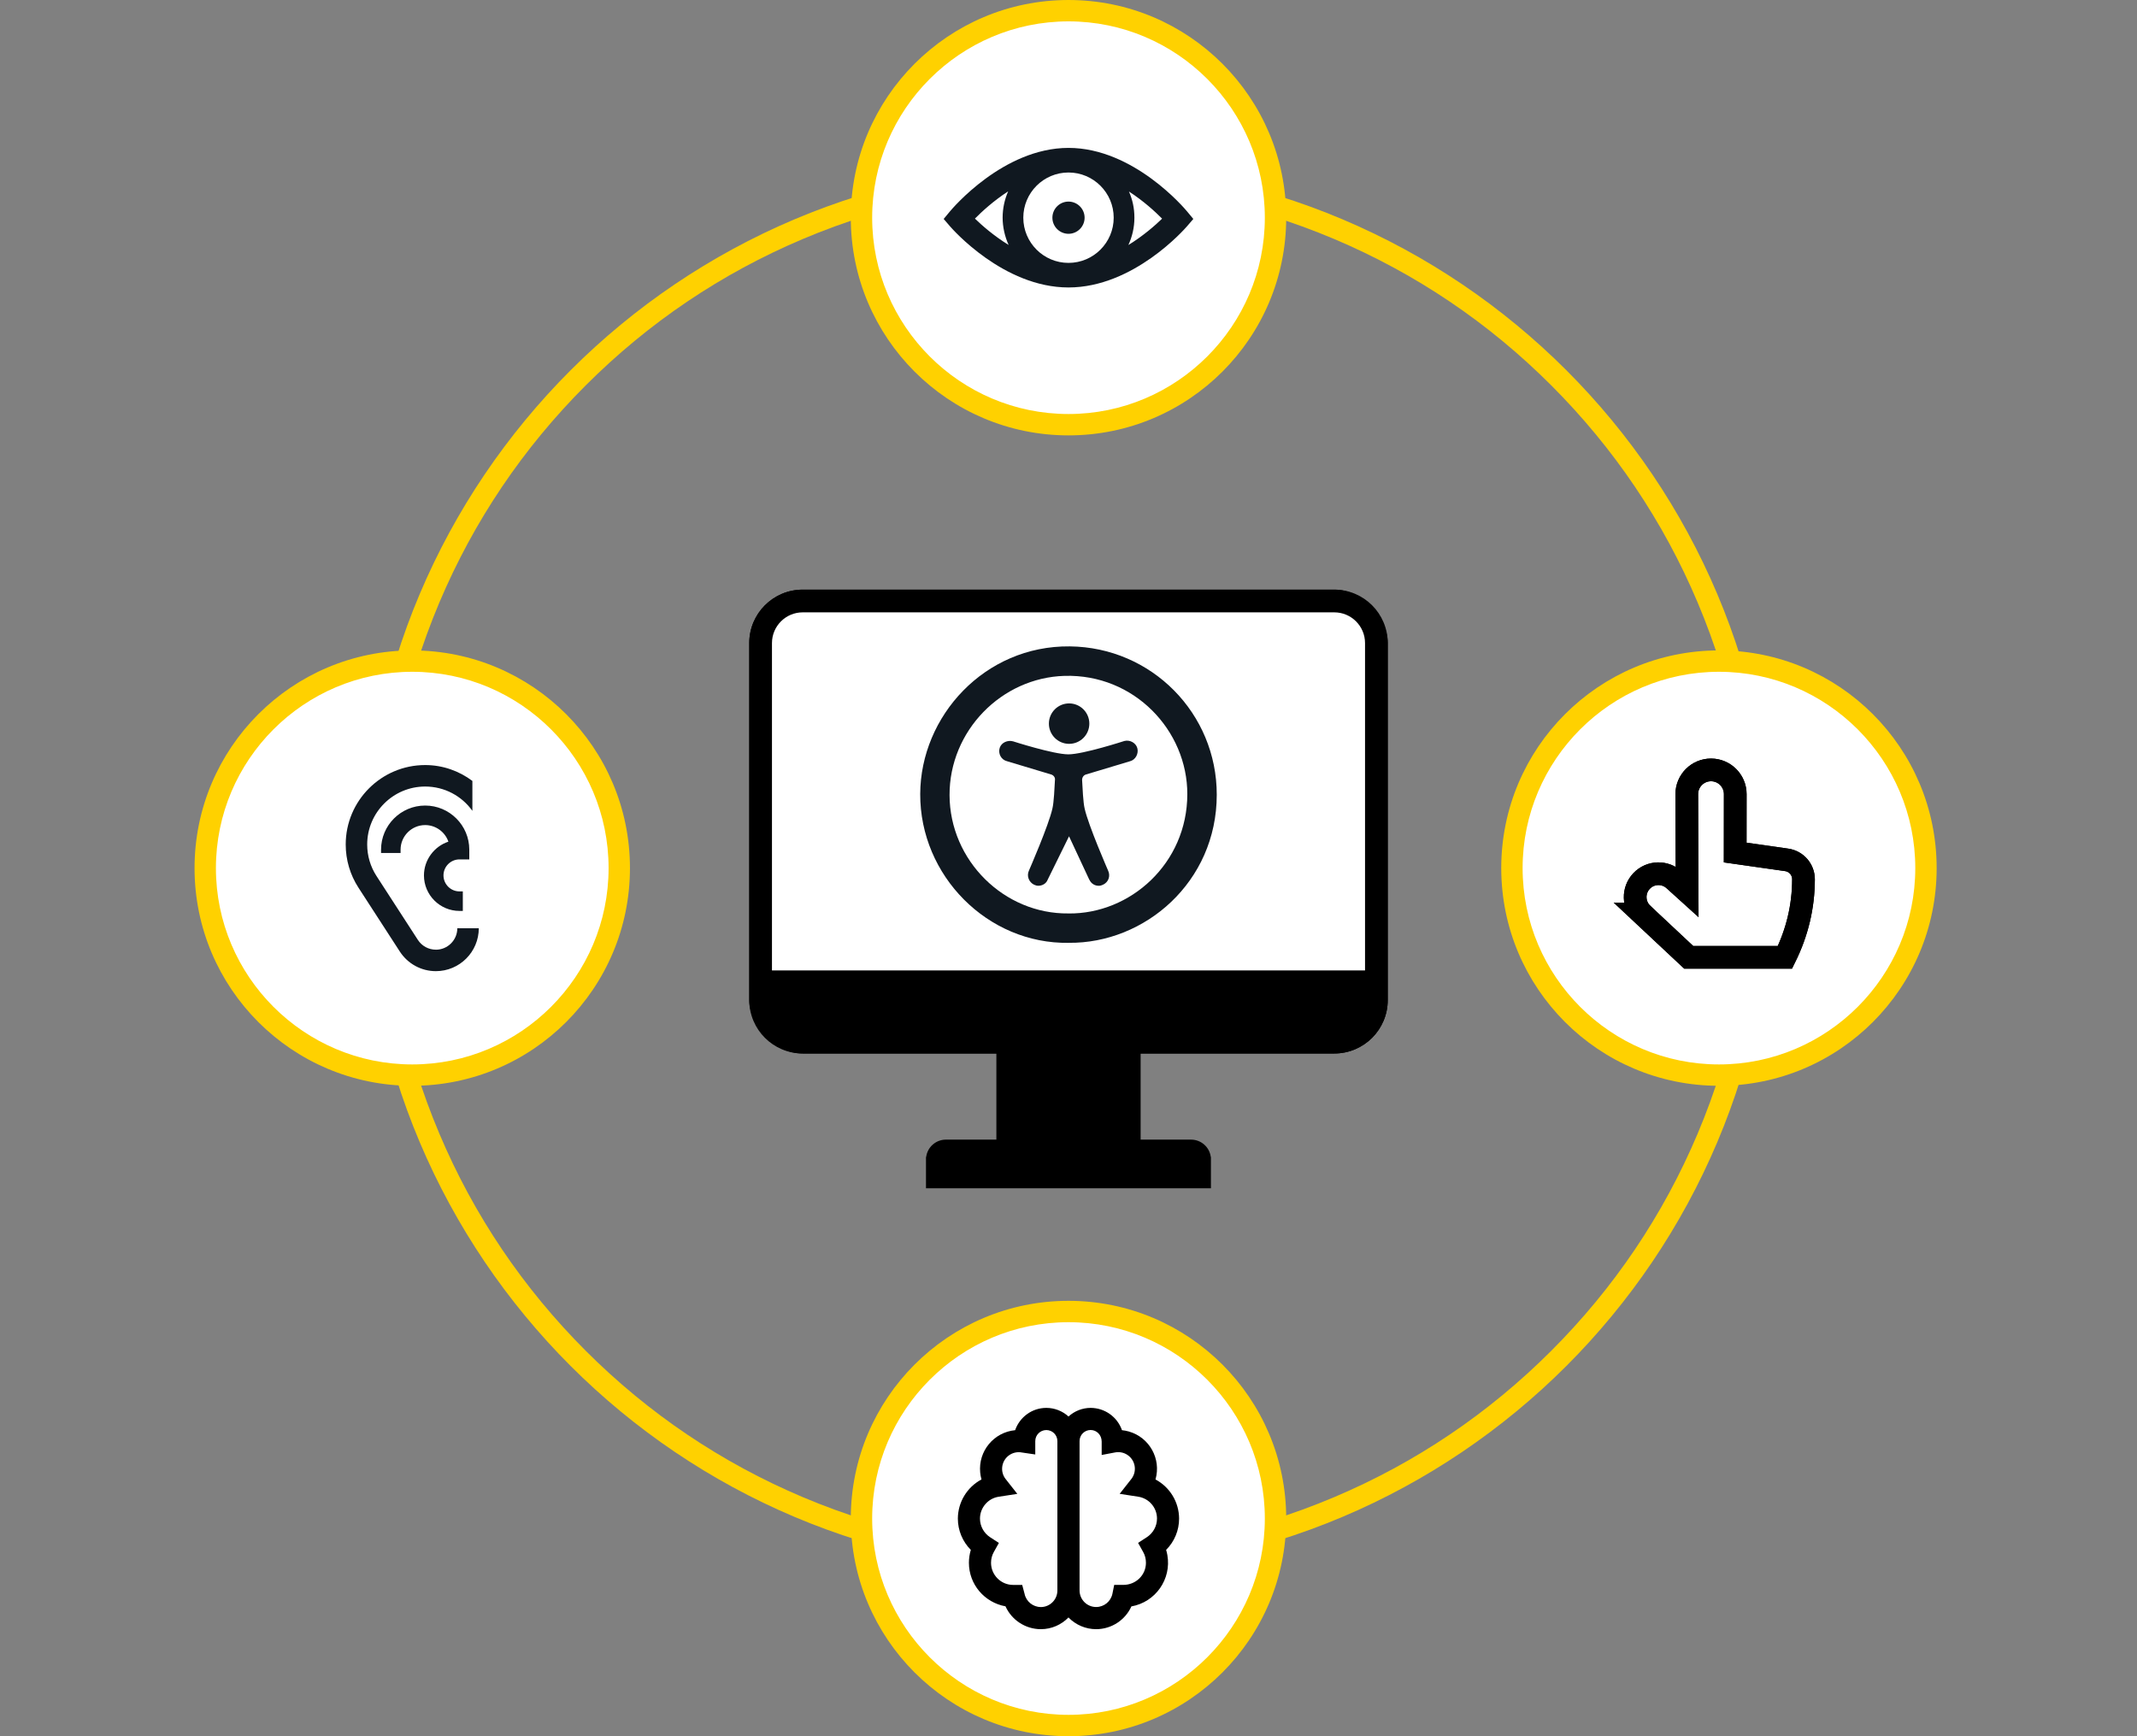
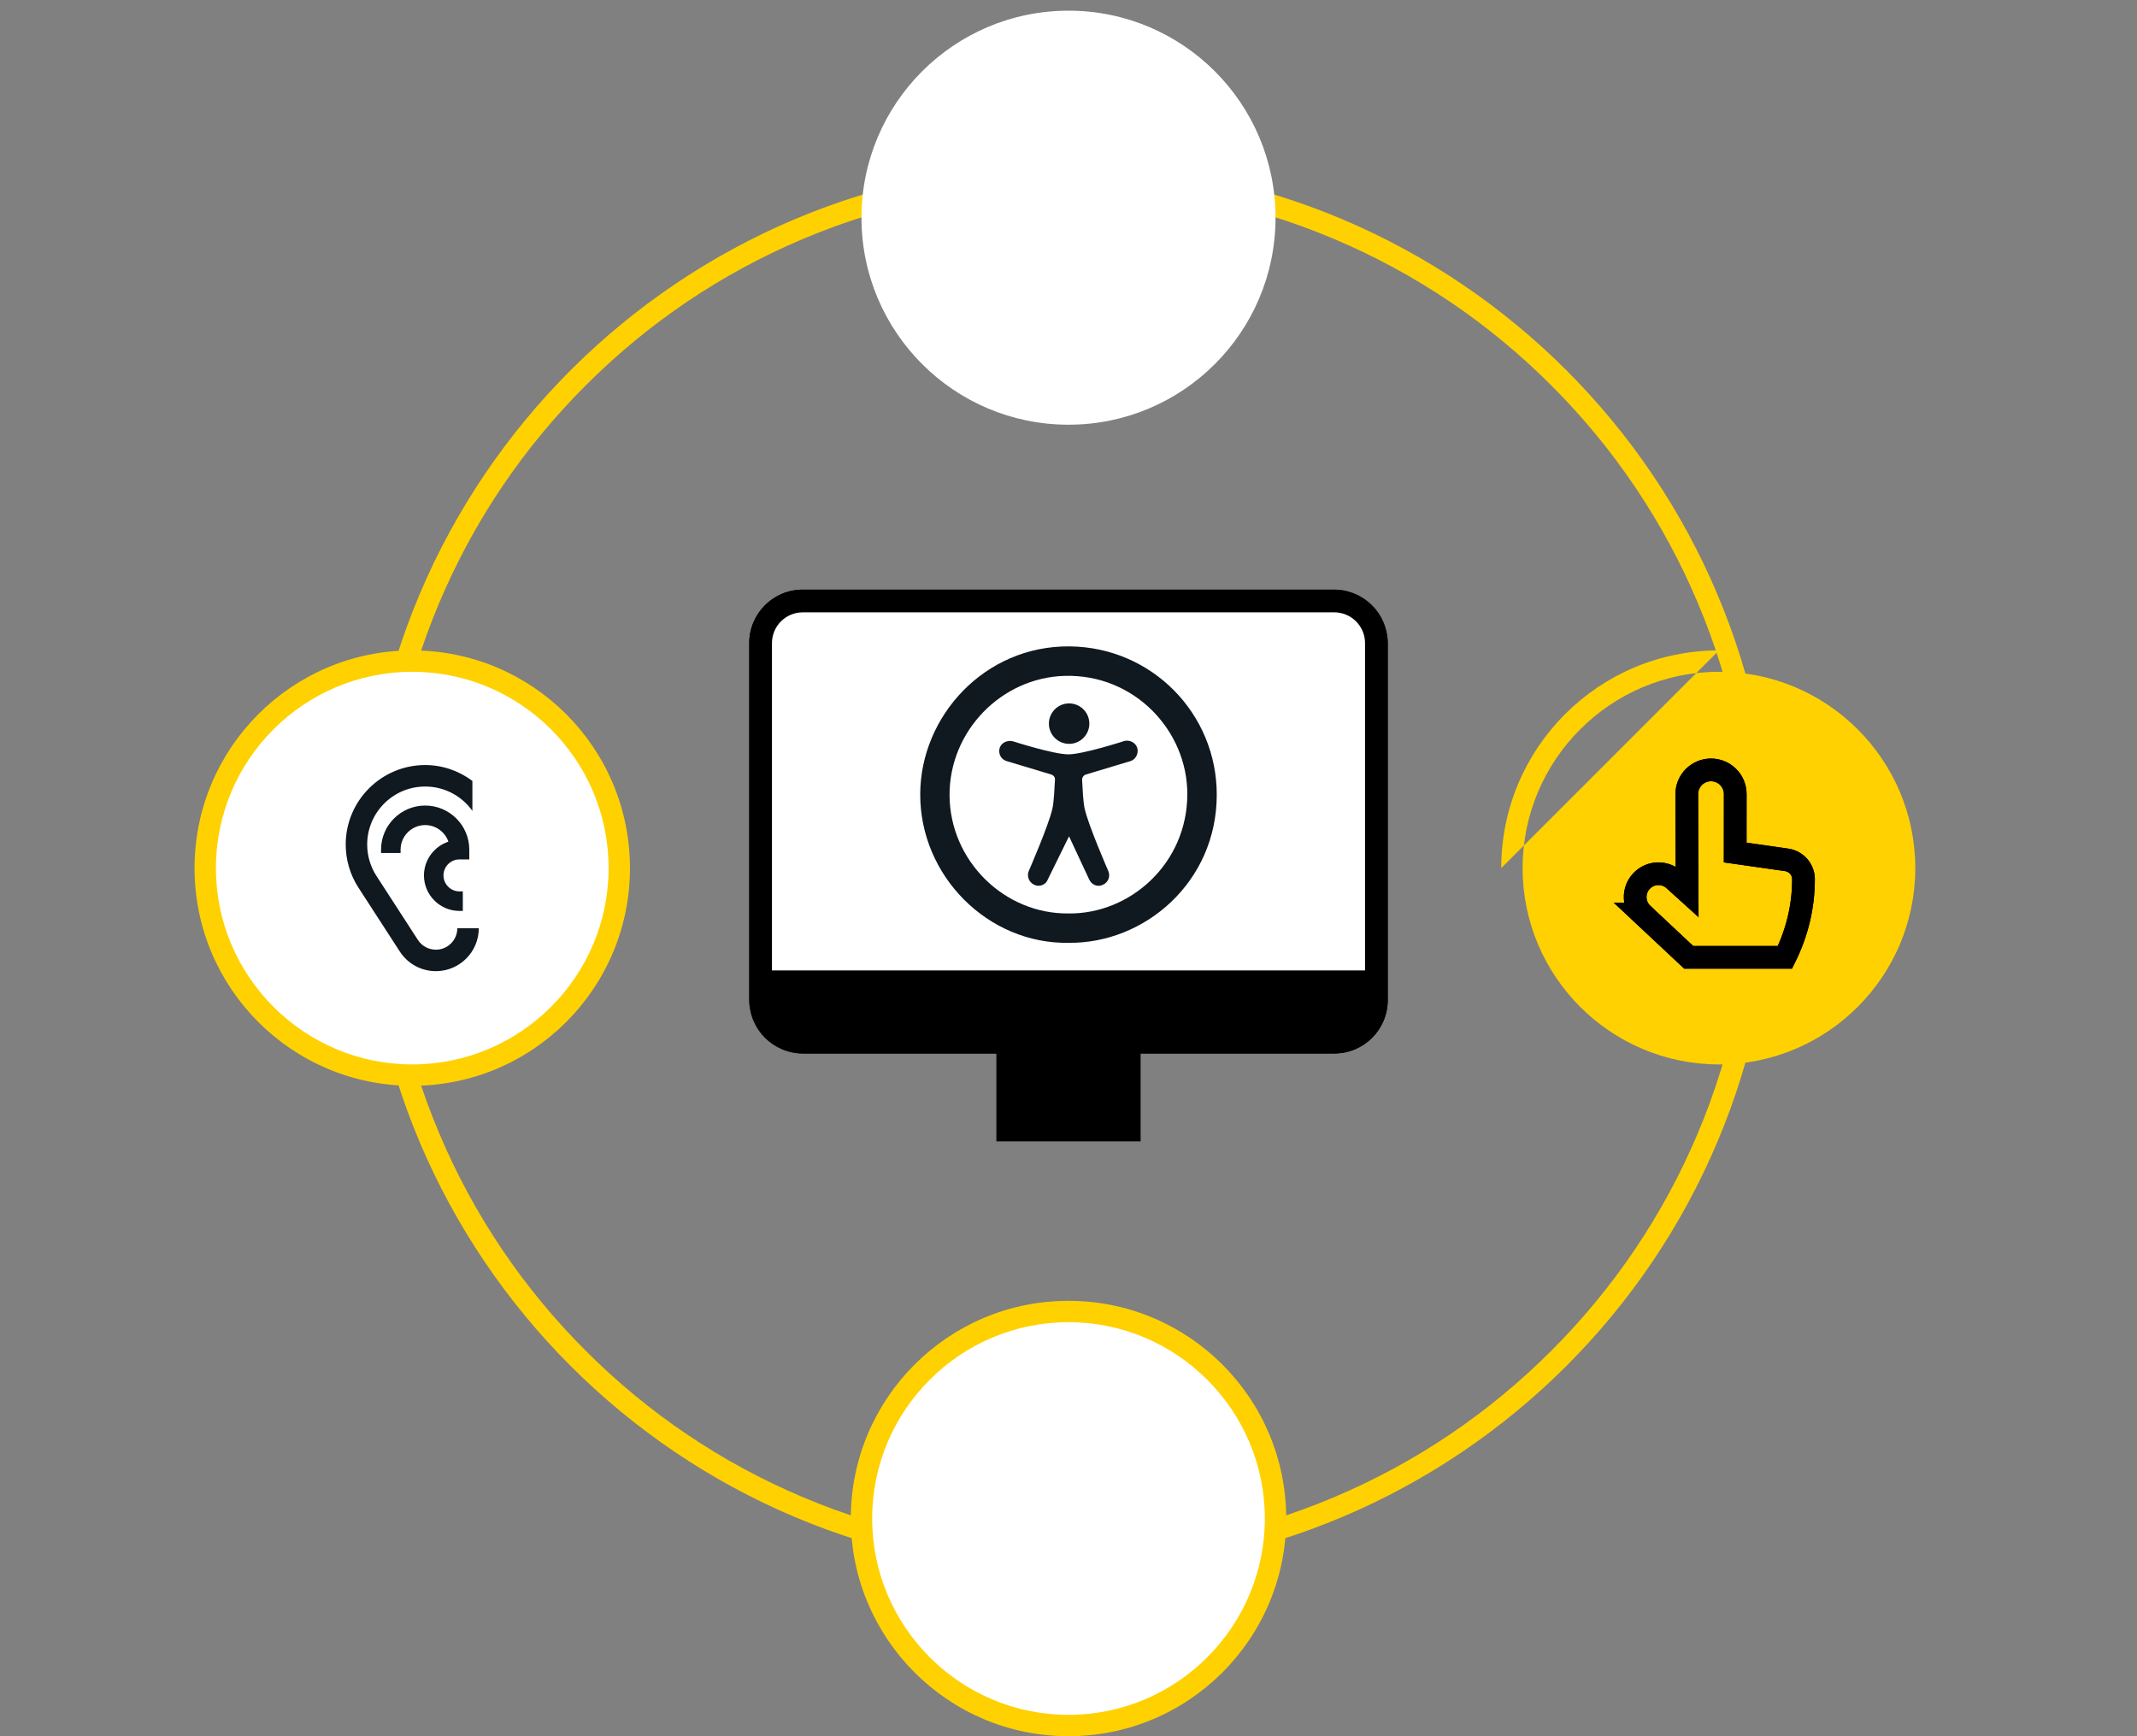
<svg xmlns="http://www.w3.org/2000/svg" id="Layer_1" viewBox="0 0 800 650">
  <rect x="0" y="0" width="800" height="650" fill="#808080" stroke="none" />
  <rect x="280.49" y="220.75" width="239.02" height="173.65" rx="20" ry="20" stroke-width="0" />
  <path d="m299.21,227.33h201.59c6.62,0,12,5.38,12,12v123.98h-225.59v-123.98c0-6.62,5.38-12,12-12Z" fill="#fff" stroke-width="0" />
  <path d="m400,69.41c34.51,0,67.98,6.76,99.48,20.08,30.43,12.87,57.77,31.3,81.24,54.78,23.48,23.48,41.91,50.81,54.78,81.24,13.33,31.51,20.08,64.98,20.08,99.48s-6.76,67.98-20.08,99.48c-12.87,30.43-31.3,57.77-54.78,81.24-23.48,23.48-50.81,41.91-81.24,54.78-31.5,13.33-64.98,20.08-99.48,20.08s-67.98-6.76-99.48-20.08c-30.43-12.87-57.77-31.3-81.24-54.78-23.48-23.48-41.91-50.81-54.78-81.24-13.33-31.51-20.08-64.98-20.08-99.48s6.76-67.98,20.08-99.48c12.87-30.43,31.3-57.77,54.78-81.24,23.48-23.48,50.81-41.91,81.24-54.78,31.5-13.33,64.98-20.08,99.48-20.08m0-8c-145.58,0-263.59,118.01-263.59,263.59s118.01,263.59,263.59,263.59,263.59-118.01,263.59-263.59S545.58,61.41,400,61.41h0Z" fill="#ffd100" stroke-width="0" />
-   <circle cx="643.5" cy="325" r="77.5" fill="#fff" stroke-width="0" />
-   <path d="m643.5,251.5c40.53,0,73.5,32.97,73.5,73.5s-32.97,73.5-73.5,73.5-73.5-32.97-73.5-73.5,32.97-73.5,73.5-73.5m0-8c-45.01,0-81.5,36.49-81.5,81.5s36.49,81.5,81.5,81.5,81.5-36.49,81.5-81.5-36.49-81.5-81.5-81.5h0Z" fill="#ffd100" stroke-width="0" />
+   <path d="m643.5,251.5c40.53,0,73.5,32.97,73.5,73.5s-32.97,73.5-73.5,73.5-73.5-32.97-73.5-73.5,32.97-73.5,73.5-73.5m0-8c-45.01,0-81.5,36.49-81.5,81.5h0Z" fill="#ffd100" stroke-width="0" />
  <rect x="373" y="383.98" width="54" height="43.33" stroke-width="0" />
-   <path d="m453.26,433.13c-.47-3.66-3.59-6.48-7.38-6.48h-91.78c-3.79,0-6.9,2.83-7.38,6.48h-.07v11.74h106.67v-11.74h-.07Z" stroke-width="0" />
  <circle cx="154.33" cy="325" r="77.5" transform="translate(-112.62 83.8) rotate(-22.5)" fill="#fff" stroke-width="0" />
  <path d="m154.33,251.5c40.53,0,73.5,32.97,73.5,73.5s-32.97,73.5-73.5,73.5-73.5-32.97-73.5-73.5,32.97-73.5,73.5-73.5m0-8c-45.01,0-81.5,36.49-81.5,81.5s36.49,81.5,81.5,81.5,81.5-36.49,81.5-81.5-36.49-81.5-81.5-81.5h0Z" fill="#ffd100" stroke-width="0" />
  <path d="m172.01,321.74c-3.3,0-5.99,2.69-5.99,5.99s2.69,5.99,5.99,5.99h1.25v7.31h-1.25c-7.33,0-13.3-5.97-13.3-13.3,0-5.74,3.78-10.85,9.15-12.63-1.26-3.66-4.75-6.21-8.7-6.21-5.07,0-9.2,4.13-9.2,9.2v1.25h-7.31v-1.25c0-9.1,7.4-16.51,16.51-16.51s16.52,7.4,16.52,16.51v3.66h-3.67Zm-8.83,33.8h0c-2.74,0-5.26-1.37-6.75-3.67l-15.49-23.92c-2.28-3.51-3.48-7.59-3.48-11.79,0-11.97,9.73-21.7,21.7-21.7,7.29,0,13.74,3.58,17.68,9.1v-11.2c-4.94-3.71-11.06-5.94-17.68-5.94-16.4,0-29.74,13.34-29.74,29.74,0,5.76,1.65,11.35,4.77,16.16l15.49,23.92c2.98,4.59,8.02,7.34,13.49,7.34,8.86,0,16.07-7.21,16.07-16.07h-8.04c0,4.43-3.61,8.04-8.04,8.04h.02Z" fill="#101820" stroke-width="0" />
  <circle cx="400" cy="81.5" r="77.5" fill="#fff" stroke-width="0" />
-   <path d="m400,8c40.53,0,73.5,32.97,73.5,73.5s-32.97,73.5-73.5,73.5-73.5-32.97-73.5-73.5S359.47,8,400,8M400,0C354.99,0,318.5,36.49,318.5,81.5s36.49,81.5,81.5,81.5,81.5-36.49,81.5-81.5S445.01,0,400,0h0Z" fill="#ffd100" stroke-width="0" />
-   <path d="m406.03,81.5c0,3.32-2.71,6.03-6.03,6.03s-6.03-2.71-6.03-6.03,2.7-6.03,6.03-6.03,6.03,2.71,6.03,6.03Zm40.7.47l-2.4,2.79c-.81.93-19.95,22.86-44.33,22.86s-43.53-21.93-44.33-22.86l-2.4-2.79,2.35-2.83c.81-.97,19.95-23.77,44.38-23.77s43.58,22.8,44.38,23.77l2.35,2.83Zm-29.81-.47c0-9.33-7.59-16.92-16.92-16.92s-16.92,7.59-16.92,16.92,7.59,16.92,16.92,16.92,16.92-7.59,16.92-16.92Zm-39.52-9.85c-5.49,3.55-9.84,7.57-12.43,10.19,2.63,2.55,7.06,6.45,12.62,9.87-1.43-3.12-2.25-6.73-2.25-10.22s.74-6.81,2.06-9.83h0Zm45.03,20.07c5.55-3.42,9.98-7.31,12.61-9.86-2.59-2.62-6.94-6.62-12.41-10.16,1.31,3.01,2.04,6.15,2.04,9.8s-.82,7.1-2.25,10.22h.01Z" fill="#101820" stroke-width="0" />
  <path d="m614.85,342.16c-3.49-3.32-3.63-8.84-.31-12.34s8.84-3.63,12.34-.31l4.7,4.25-.12-36.46c0-5.01,4.06-9.07,9.07-9.07s9.07,4.06,9.07,9.07l-.02,21.87,19.3,2.75c3.6.53,6.27,3.61,6.27,7.26h0c-.01,10.25-2.39,20.04-6.94,29.22h-36.03l-17.34-16.24Z" fill="none" stroke="#000" stroke-miterlimit="10" stroke-width="8.5" />
  <circle cx="400" cy="568.5" r="77.5" fill="#fff" stroke-width="0" />
  <path d="m400,495c40.53,0,73.5,32.97,73.5,73.5s-32.97,73.5-73.5,73.5-73.5-32.97-73.5-73.5,32.97-73.5,73.5-73.5m0-8c-45.01,0-81.5,36.49-81.5,81.5s36.49,81.5,81.5,81.5,81.5-36.49,81.5-81.5-36.49-81.5-81.5-81.5h0Z" fill="#ffd100" stroke-width="0" />
-   <path d="m432.57,553.86c2.2-7.71-2.27-15.74-9.98-17.94-.84-.24-1.7-.4-2.57-.49-1.74-4.99-6.45-8.34-11.74-8.35-3.07.01-6.02,1.16-8.28,3.23-2.26-2.07-5.22-3.22-8.28-3.23-5.39,0-9.98,3.44-11.7,8.35-7.98.76-13.84,7.84-13.08,15.83.08.88.25,1.75.49,2.61-5.42,2.88-8.82,8.51-8.85,14.64,0,4.45,1.77,8.64,4.85,11.73-.47,1.57-.71,3.2-.71,4.84,0,8.11,5.85,14.87,13.69,16.29,2.35,5.2,7.52,8.54,13.23,8.56,4.05,0,7.72-1.69,10.35-4.39,2.72,2.8,6.45,4.38,10.35,4.39,5.7-.01,10.86-3.35,13.21-8.53,9.02-1.59,15.05-10.2,13.46-19.22-.12-.65-.27-1.3-.46-1.94,3.11-3.11,4.86-7.33,4.85-11.73-.03-6.14-3.43-11.76-8.85-14.64Zm-42.93,47.78c-2.94,0-5.51-2.09-6.09-4.96l-.88-3.32h-3.39c-4.57,0-8.28-3.72-8.28-8.28,0-1.46.35-2.82,1.05-4.06l1.89-3.38-3.25-2.11c-2.38-1.54-3.83-4.18-3.83-7.01,0-4.05,2.99-7.55,6.97-8.17l7.01-1.08-4.39-5.57c-2.11-2.71-1.61-6.62,1.1-8.73,1.45-1.12,3.31-1.55,5.1-1.17l4.91.72v-5c0-2.29,1.85-4.14,4.14-4.14s4.14,1.85,4.14,4.14v55.92c0,3.43-2.79,6.21-6.21,6.21Zm39.66-26.13l-3.25,2.11,1.89,3.38c.7,1.24,1.05,2.61,1.05,4.07,0,4.57-3.72,8.28-8.49,8.28h-3.39l-.67,3.32c-.6,2.89-3.14,4.96-6.09,4.96-3.43,0-6.21-2.79-6.21-6.21v-55.92c0-2.29,1.86-4.14,4.14-4.14s4.14,1.86,4.14,4.35v5l4.91-.93c3.36-.71,6.66,1.44,7.38,4.8.38,1.79-.05,3.66-1.17,5.1l-4.39,5.58,7.01,1.08c4.01.65,6.96,4.1,6.97,8.16,0,2.83-1.43,5.45-3.83,7.01h0Z" stroke-width="0" />
  <path d="m499.51,229.25c6.34,0,11.5,5.16,11.5,11.5v133.65c0,6.34-5.16,11.5-11.5,11.5h-199.02c-6.34,0-11.5-5.16-11.5-11.5v-133.65c0-6.34,5.16-11.5,11.5-11.5h199.02m0-8.5h-199.02c-11.05,0-20,8.95-20,20v133.65c0,11.05,8.95,20,20,20h199.02c11.05,0,20-8.95,20-20v-133.65c0-11.05-8.95-20-20-20h0Z" stroke-width="0" />
  <path d="m400.09,352.98c-30.31.48-55.72-25.09-55.6-55.73.11-29.12,24.1-55.59,55.97-55.26,30.67.32,55.07,25.1,55.04,55.55-.01,32.71-26.98,55.73-55.42,55.43h0Zm-.11-11c23.09.28,44.47-18.67,44.5-44.66.03-23.84-19.88-45.04-45.96-44.29-23.65.69-43.12,20.62-43.05,44.63.07,24.56,20.5,44.59,44.5,44.31h.01Zm7.82-12.66c.68,1.49,2.03,2.3,3.52,2.3.54,0,1.08-.14,1.62-.41,2.03-.95,2.84-3.24,1.89-5.27,0,0-7.44-17.03-8.79-23.25-.54-2.16-.81-7.98-.95-10.68,0-.95.54-1.76,1.35-2.03l16.63-5c2.03-.54,3.24-2.84,2.7-4.87s-2.84-3.24-4.87-2.7c0,0-15.41,5-20.96,5s-20.69-4.87-20.69-4.87c-2.03-.54-4.33.41-5,2.43-.68,2.16.54,4.46,2.7,5l16.63,5c.81.27,1.49,1.08,1.35,2.03-.14,2.7-.41,8.52-.95,10.68-1.35,6.22-8.79,23.25-8.79,23.25-.95,2.03,0,4.33,1.89,5.27.54.27,1.08.41,1.62.41,1.49,0,2.97-.81,3.52-2.3l7.98-16.22,7.57,16.22Zm-7.57-65.98c4.18,0,7.57,3.39,7.57,7.57s-3.39,7.57-7.57,7.57-7.57-3.39-7.57-7.57,3.39-7.57,7.57-7.57Z" fill="#101820" stroke-width="0" />
  <path d="m614.85,342.16c-3.49-3.32-3.63-8.84-.31-12.34s8.84-3.63,12.34-.31l4.7,4.25-.12-36.46c0-5.01,4.06-9.07,9.07-9.07s9.07,4.06,9.07,9.07l-.02,21.87,19.3,2.75c3.6.53,6.27,3.61,6.27,7.26h0c-.01,10.25-2.39,20.04-6.94,29.22h-36.03l-17.34-16.24Z" fill="none" stroke="#000" stroke-miterlimit="10" stroke-width="8.5" />
</svg>